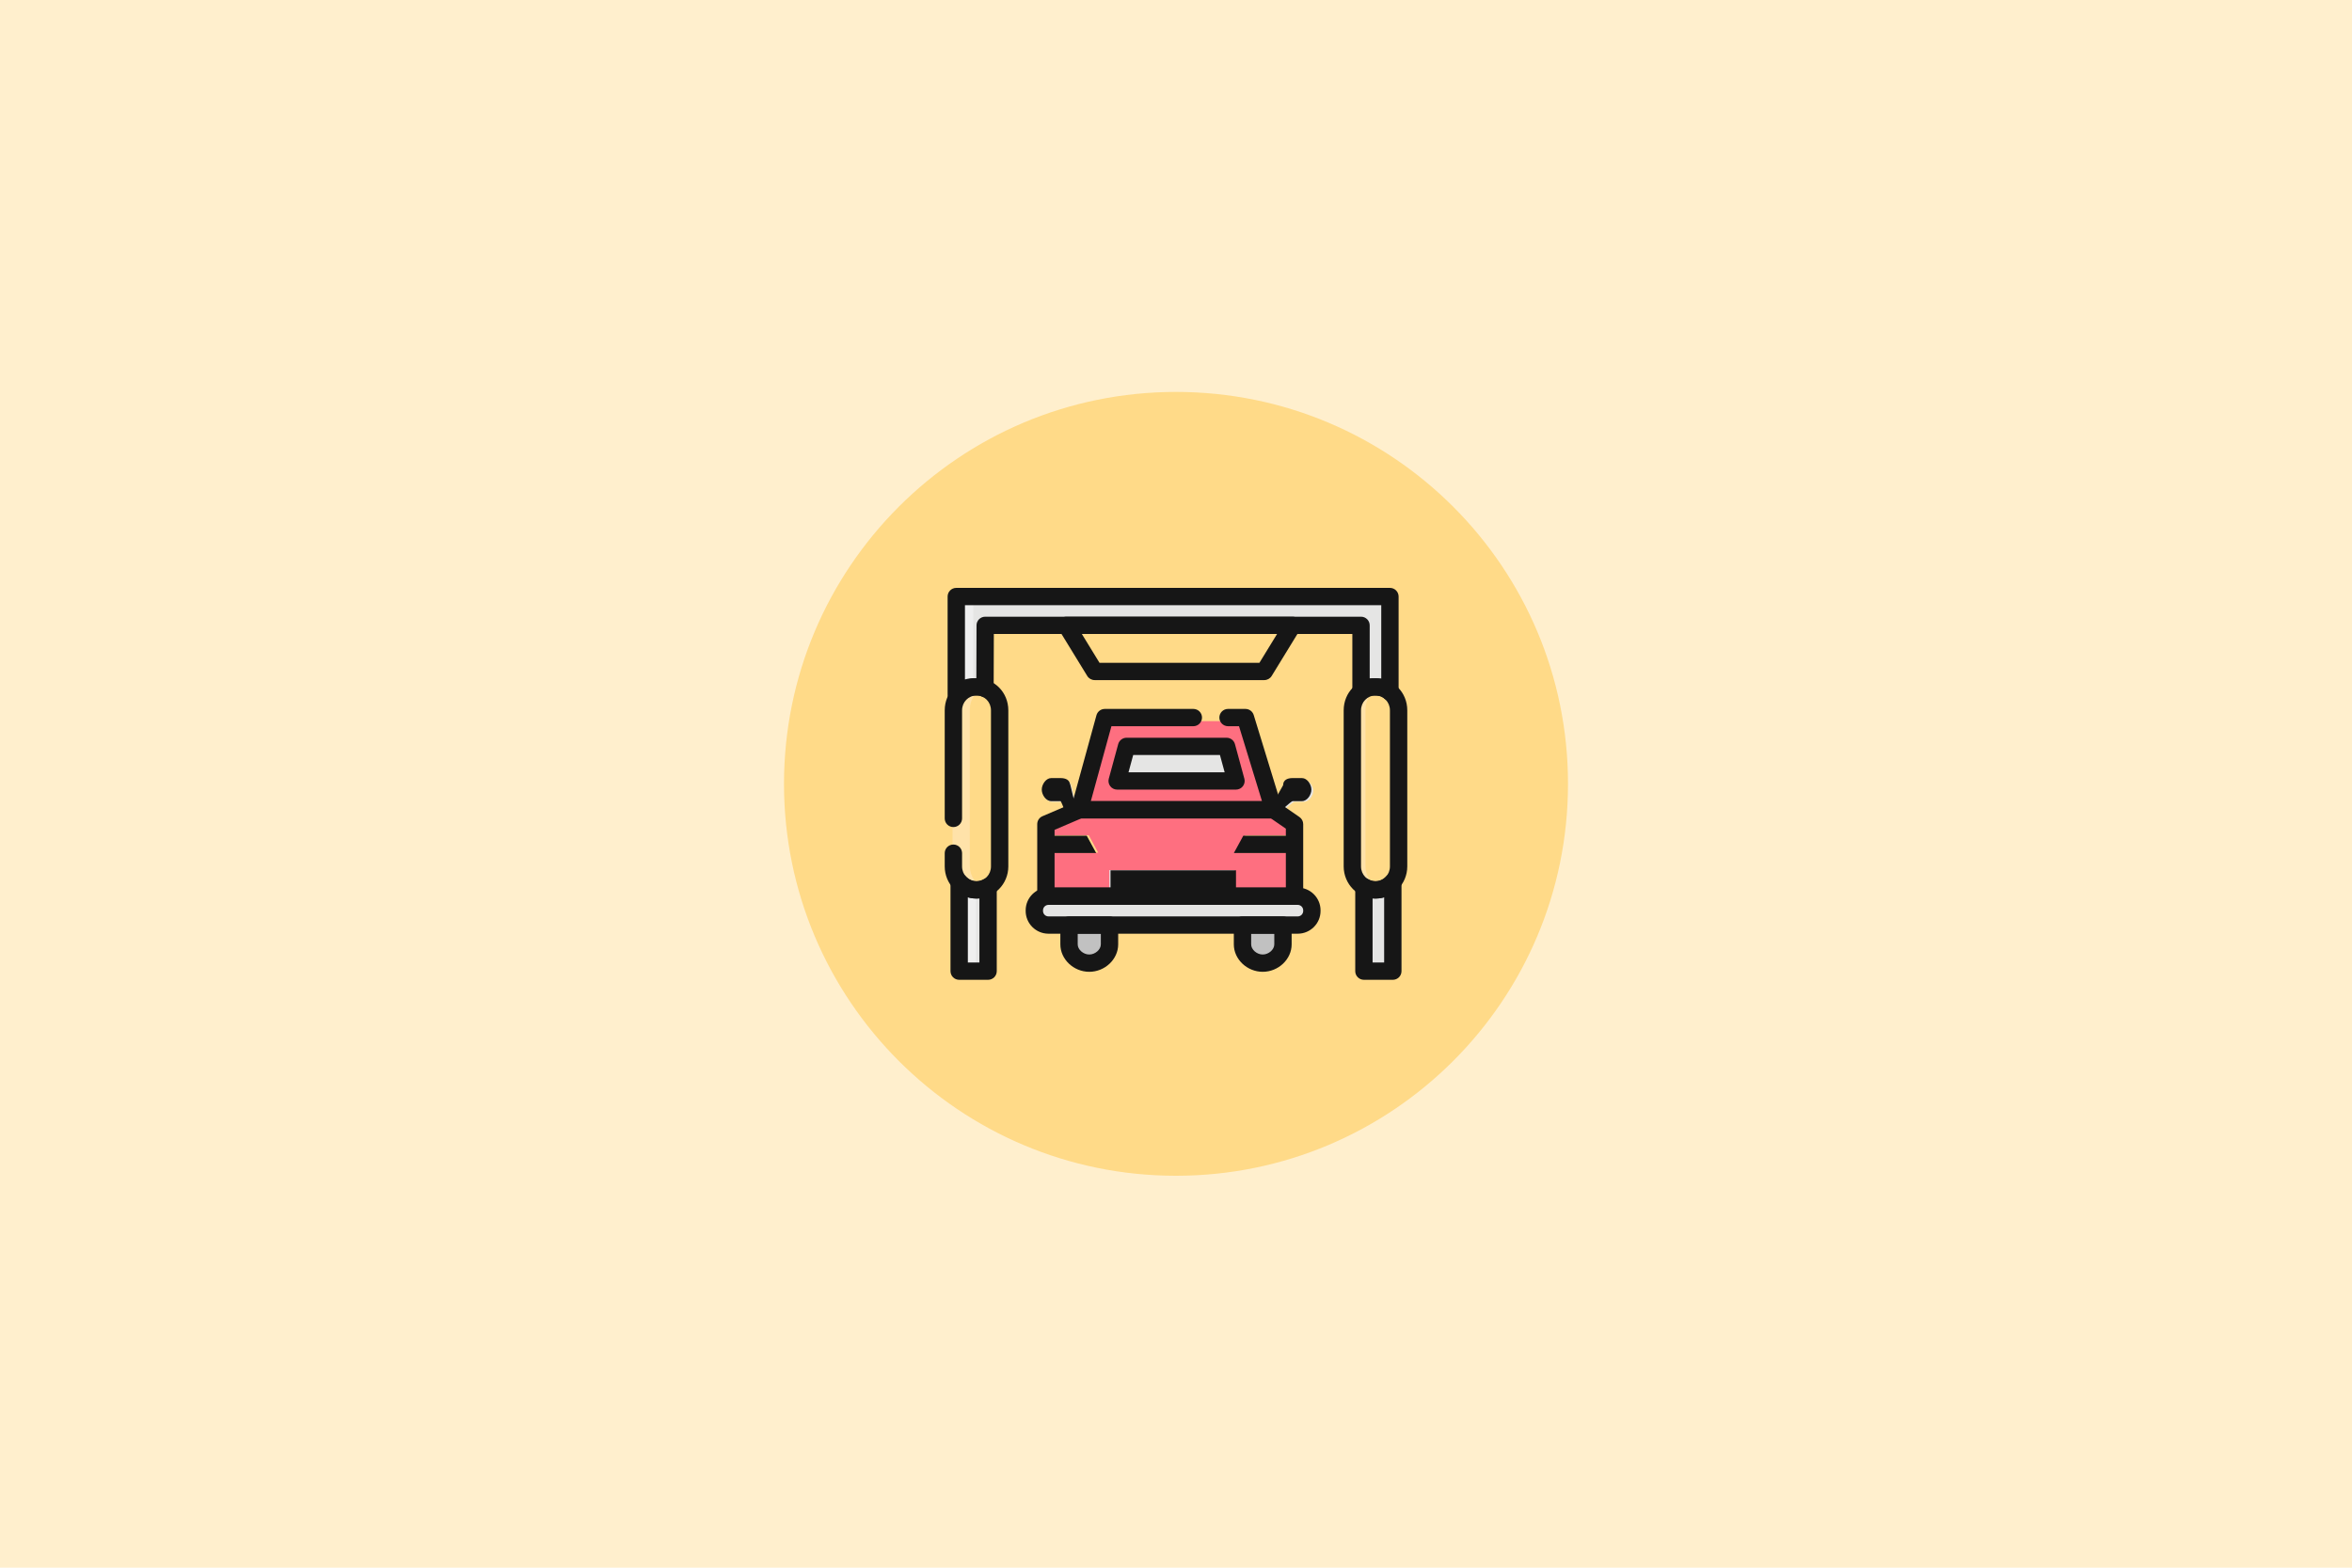
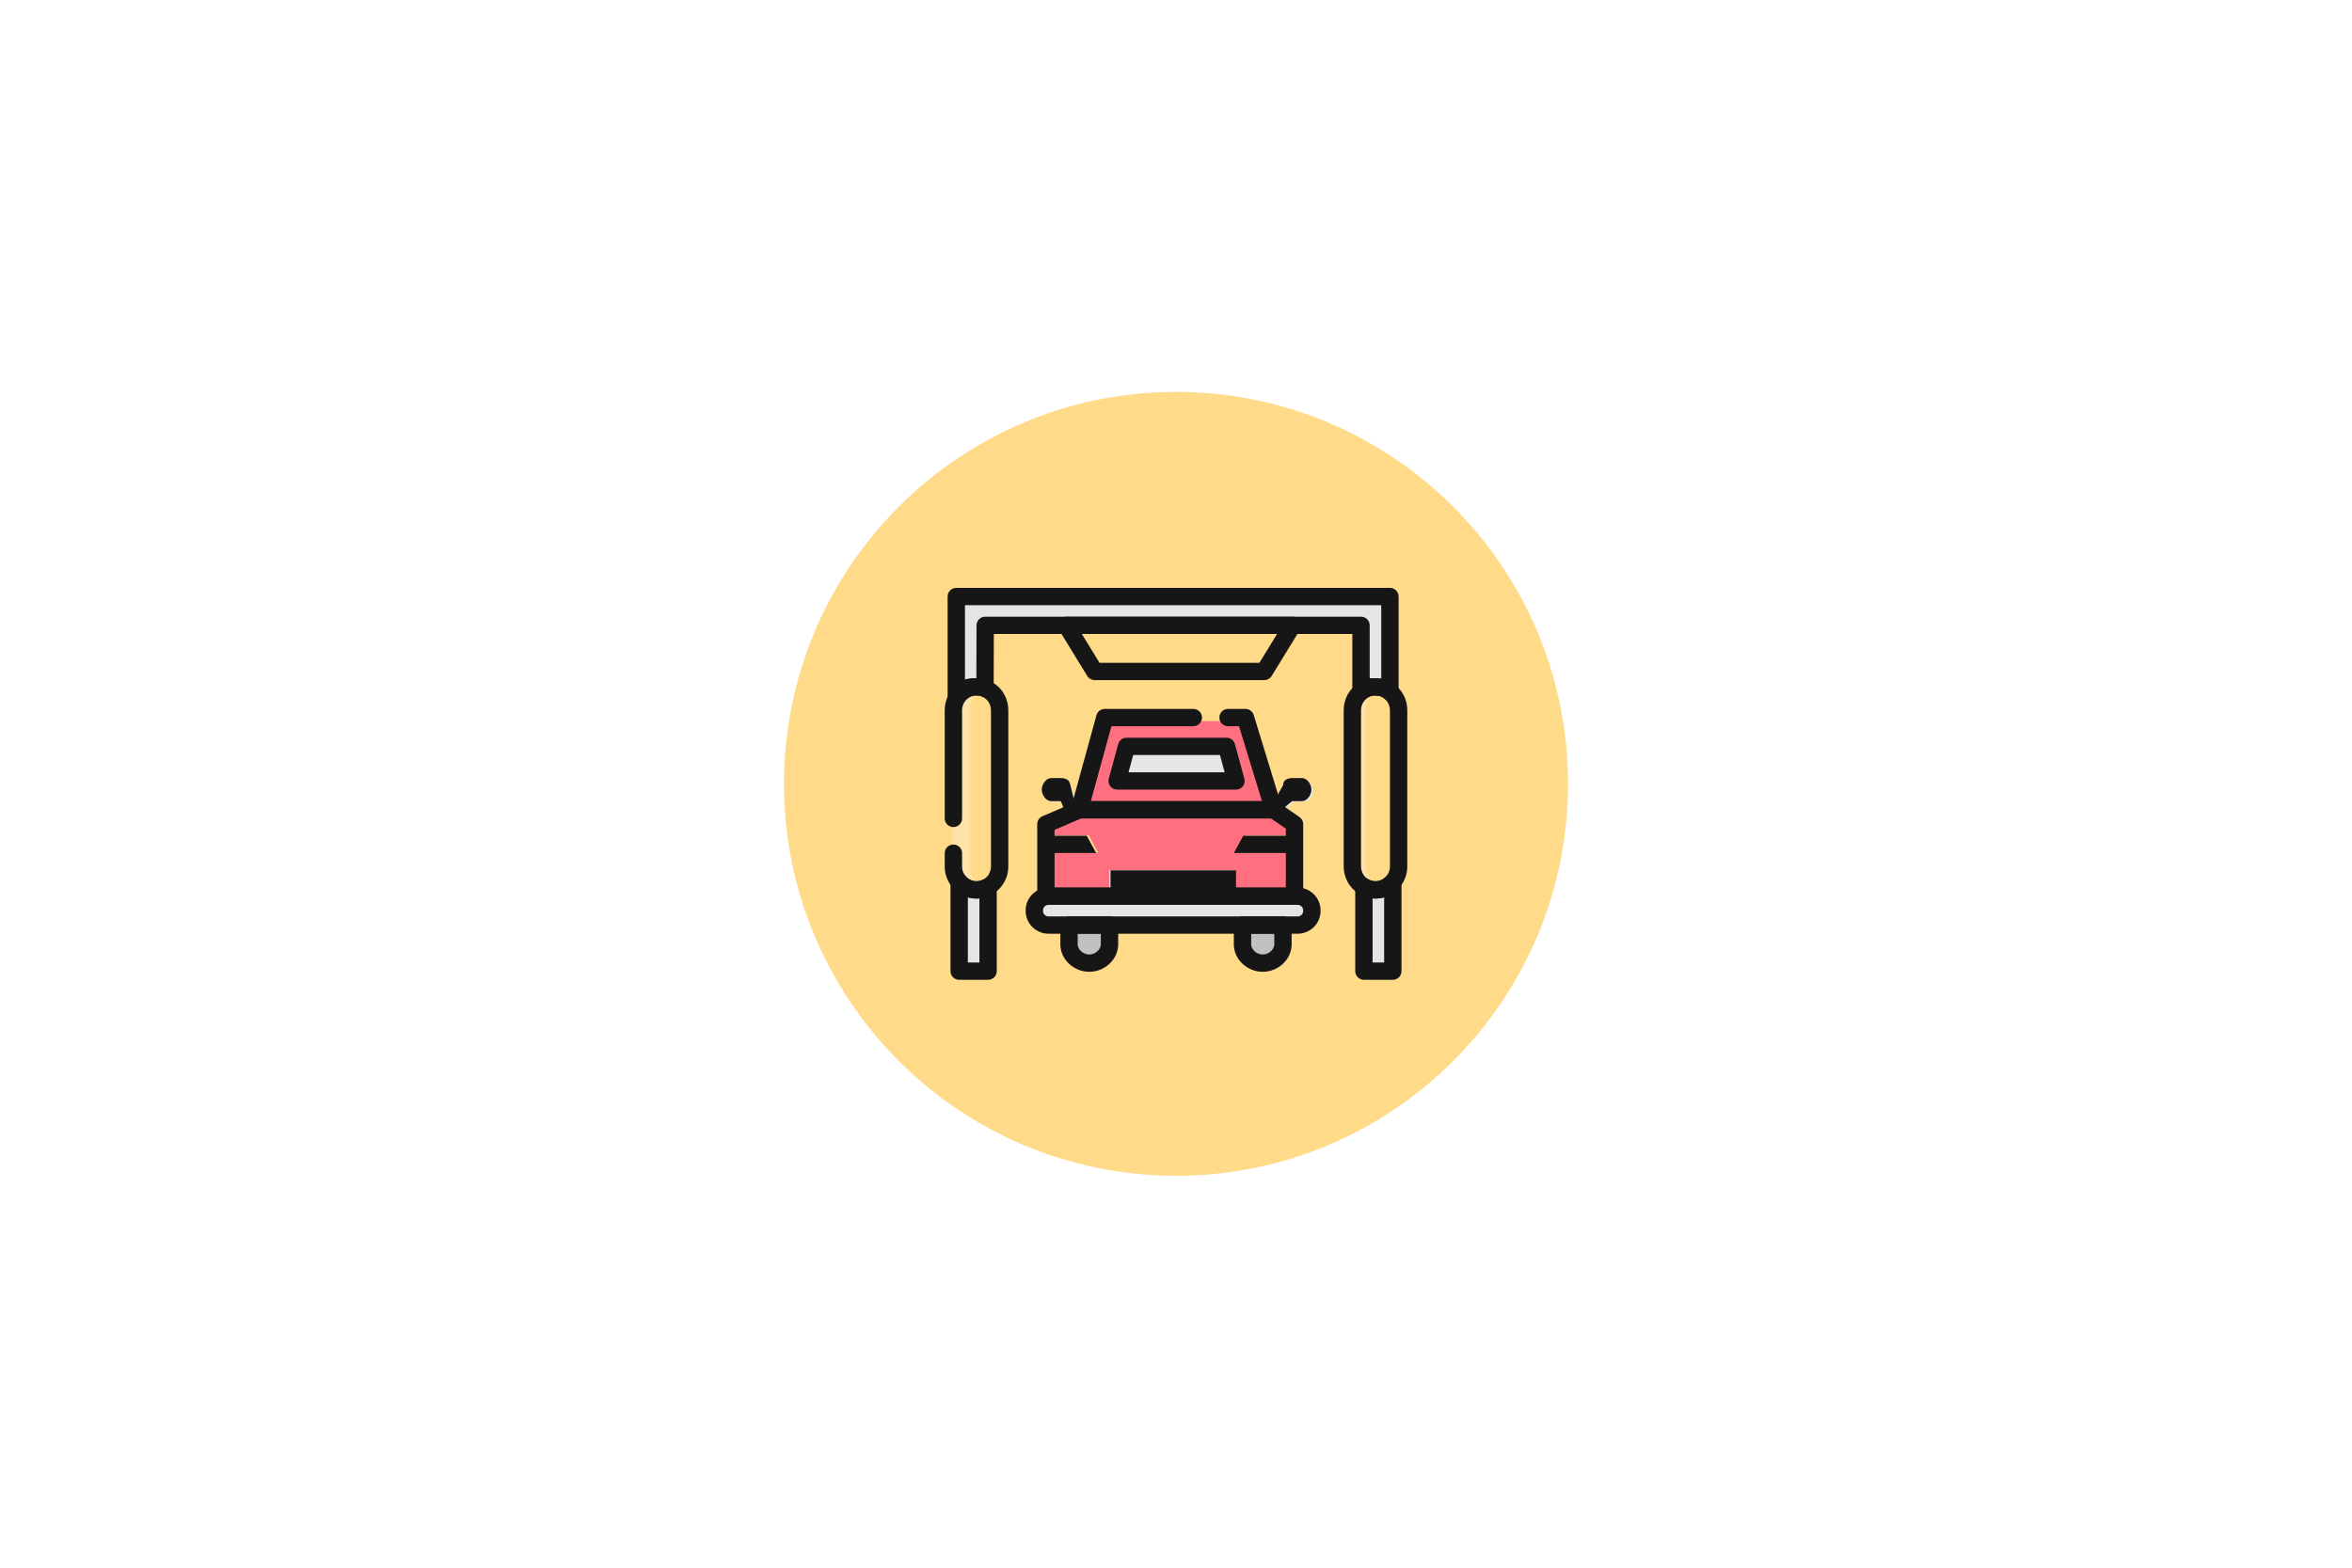
<svg xmlns="http://www.w3.org/2000/svg" width="600px" height="400px" viewBox="0 0 600 400" version="1.1">
  <title>cars</title>
  <g id="cars" stroke="none" stroke-width="1" fill="none" fill-rule="evenodd">
-     <polygon id="路径" fill="#FFEFCD" fill-rule="nonzero" points="0 0 600 0 600 400 0 400" />
    <path d="M300,100 C355.228,100 400,144.772 400,200 C400,255.228 355.228,300 300,300 C244.772,300 200,255.228 200,200 C200,144.772 244.772,100 300,100 Z" id="路径" fill="#FFDA88" />
    <g id="编组" transform="translate(241, 150)" fill-rule="nonzero">
      <path d="M34.029,57.376 L32.219,50.249 C32.223,50.225 32.235,50.751 32.235,50.721 C32.235,49.466 31.157,49 29.823,49 L27.413,49 C26.081,49 25,50.533 25,51.789 C25,53.044 26.081,54.577 27.413,54.577 L29.823,54.577 C29.985,54.577 31.375,58 31.375,58 L34.029,57.376 L34.029,57.376 Z M91.59,49 L89.175,49 C87.845,49 86.766,49.466 86.766,50.721 L83.836,55.631 L84.355,57.13 L85.303,57.659 C85.303,57.659 88.868,54.577 89.176,54.577 L91.59,54.577 C92.922,54.577 94,53.044 94,51.788 C94,50.533 92.921,49 91.59,49 L91.59,49 Z" id="形状" fill="#E5E5E4" />
      <path d="M88,60.7 L83.872,57.742 L32.769,57.742 L25,60.7 L25,80 L88,80 L88,60.7 Z M63.093,34 L40.659,34 L32.769,57.742 L83.872,57.742 L76.29,34 L71.883,34" id="形状" fill="#FE6F80" />
      <path d="M74.22,49.883 L44.071,49.883 L46.46,41 L71.83,41 L74.22,49.883 Z M8.079,77.127 C6.294,77.127 5.066,76.321 4,75.072 L4,98 L11.333,98 L11.333,75.792 C10.474,76.301 9.164,77.127 8.079,77.127 Z M109.6,77.127 C108.515,77.127 107.526,76.813 106.667,76.304 L106.667,98 L114,98 L114,75.072 C112.934,76.322 111.385,77.127 109.6,77.127 L109.6,77.127 Z" id="形状" fill="#E5E5E4" />
      <polygon id="路径" fill="#FFDA88" points="81.75 22 38.25 22 31 9 89 9" />
      <path d="M31,87 L31,91.199 C31,93.851 33.48,96 36.108,96 C38.733,96 41.216,93.852 41.216,91.199 L41.216,87 L31,87 Z M74.784,87 L74.784,91.199 C74.784,93.851 77.264,96 79.892,96 C82.517,96 85,93.852 85,91.199 L85,87 L74.784,87 L74.784,87 Z" id="形状" fill="#C1C1C1" />
-       <path d="M93,83.577 C93,84.485 92.619,85.356 91.941,85.998 C91.262,86.64 90.342,87 89.383,87 L25.617,87 C24.658,87 23.738,86.639 23.059,85.997 C22.381,85.355 22,84.485 22,83.577 L22,83.423 C22,82.515 22.381,81.645 23.059,81.003 C23.738,80.361 24.658,80 25.617,80 L89.383,80 C91.38,80 93,81.533 93,83.423 L93,83.577 L93,83.577 Z" id="路径" fill="#E5E5E4" />
+       <path d="M93,83.577 C93,84.485 92.619,85.356 91.941,85.998 C91.262,86.64 90.342,87 89.383,87 L25.617,87 C22.381,85.355 22,84.485 22,83.577 L22,83.423 C22,82.515 22.381,81.645 23.059,81.003 C23.738,80.361 24.658,80 25.617,80 L89.383,80 C91.38,80 93,81.533 93,83.423 L93,83.577 L93,83.577 Z" id="路径" fill="#E5E5E4" />
      <path d="M39.148,67.55 L25.593,67.55 L25.593,63.122 L36.743,63.122 L39.148,67.55 Z M89,67.55 L74.266,67.55 L76.67,63.122 L89,63.122 L89,67.55 Z M2,31.014 C2,27.69 4.578,25 7.898,25 C11.219,25 13.797,27.69 13.797,31.014 L13.797,70.984 C13.797,74.304 11.219,77 7.898,77 C4.578,77 2,74.304 2,70.984 L2,31.014 L2,31.014 Z" id="形状" fill="#FFDA88" />
      <path d="M109.589,77.177 C108.502,77.177 107.51,76.864 106.649,76.357 L106.649,98 L114,98 L114,74.092 C112.932,75.338 111.378,77.177 109.589,77.177 L109.589,77.177 Z M105.914,26.04 C106.802,25.488 107.842,25.152 108.98,25.152 C110.695,25.152 112.202,26.042 113.265,27.2 L113.265,2 L3,2 L3,27.2 C4.068,25.954 5.622,25.152 7.411,25.152 C8.497,25.152 9.438,25.585 10.299,26.092 L10.351,9.384 L105.914,9.384 L105.914,26.04 L105.914,26.04 Z" id="形状" fill="#E5E5E4" />
-       <path d="M3.714,75.344 L3.714,98 L8,98 L8,77.374 C6.262,77.374 4.752,76.579 3.714,75.344 Z M7.286,10.706 L7.286,3 L3,3 L3,27.961 C4.038,26.727 5.547,25.933 7.286,25.933 L7.286,10.706 L7.286,10.706 Z" id="形状" fill="#EFEFEF" />
      <polygon id="路径" fill="#E5E5E4" points="42 72 74 72 74 79 42 79" />
      <path d="M103,31.014 C103,27.69 105.622,25 109,25 C112.378,25 115,27.69 115,31.014 L115,70.984 C115,74.304 112.378,77 109,77 C105.622,77 103,74.304 103,70.984 L103,31.014 L103,31.014 Z" id="路径" fill="#FFDA88" />
      <path d="M107.33,70.984 L107.33,31.014 C107.33,28.48 108.826,26.323 111,25.438 C110.301,25.15 109.553,25.001 108.798,25 C105.492,25 102.926,27.69 102.926,31.014 L102.926,70.984 C102.926,74.304 105.492,77 108.798,77 C109.553,76.999 110.301,76.85 111,76.562 C108.827,75.674 107.33,73.516 107.33,70.984 Z M6.404,70.984 L6.404,31.014 C6.404,28.48 7.901,26.323 10.074,25.438 C9.375,25.15 8.628,25.001 7.872,25 C4.566,25 2,27.69 2,31.014 L2,70.984 C2,74.304 4.566,77 7.872,77 C8.628,76.999 9.375,76.85 10.074,76.562 C7.901,75.674 6.404,73.516 6.404,70.984 Z" id="形状" fill="#FFE2A9" />
      <g fill="#161616" id="形状">
        <path d="M81.518,23.529 L38.249,23.529 C37.478,23.53 36.763,23.13 36.361,22.474 L29.148,10.71 C28.731,10.029 28.715,9.176 29.107,8.48 C29.499,7.785 30.236,7.354 31.037,7.354 L88.729,7.354 C89.529,7.354 90.267,7.785 90.659,8.48 C91.05,9.176 91.035,10.029 90.618,10.71 L83.407,22.474 C83.005,23.13 82.289,23.53 81.518,23.529 L81.518,23.529 Z M39.49,19.118 L80.278,19.118 L84.784,11.764 L34.982,11.764 L39.49,19.118 L39.49,19.118 Z M89.238,80.882 L25.812,80.882 C24.591,80.882 23.6,79.895 23.6,78.677 L23.6,60.284 C23.6,59.402 24.127,58.606 24.939,58.258 L33.498,54.591 C33.774,54.472 34.071,54.411 34.371,54.411 L83.924,54.411 C84.373,54.411 84.812,54.548 85.183,54.803 L90.497,58.47 C91.094,58.882 91.45,59.56 91.45,60.284 L91.45,78.676 C91.45,79.894 90.459,80.882 89.238,80.882 L89.238,80.882 Z M28.025,76.471 L87.025,76.471 L87.025,61.44 L83.232,58.823 L34.827,58.823 L28.025,61.737 L28.025,76.471 Z M36.875,97.958 C32.878,97.958 29.5,94.752 29.5,90.958 L29.5,86.029 C29.5,84.811 30.491,83.823 31.713,83.823 L42.038,83.823 C43.26,83.823 44.25,84.811 44.25,86.029 L44.25,90.958 C44.25,94.752 40.872,97.958 36.875,97.958 Z M33.925,88.235 L33.925,90.958 C33.925,92.288 35.358,93.546 36.875,93.546 C38.392,93.546 39.825,92.288 39.825,90.958 L39.825,88.235 L33.925,88.235 Z M81.125,97.958 C77.128,97.958 73.75,94.752 73.75,90.958 L73.75,86.029 C73.75,84.811 74.74,83.823 75.962,83.823 L86.287,83.823 C87.509,83.823 88.5,84.811 88.5,86.029 L88.5,90.958 C88.5,94.752 85.122,97.958 81.125,97.958 Z M78.175,88.235 L78.175,90.958 C78.175,92.288 79.608,93.546 81.125,93.546 C82.642,93.546 84.075,92.288 84.075,90.958 L84.075,88.235 L78.175,88.235 Z" />
        <path d="M90.056,88.235 L26.469,88.235 C23.26,88.235 20.65,85.633 20.65,82.433 L20.65,82.272 C20.65,79.073 23.26,76.471 26.469,76.471 L90.056,76.471 C93.265,76.471 95.875,79.073 95.875,82.272 L95.875,82.433 C95.875,85.633 93.265,88.235 90.056,88.235 Z M26.469,80.882 C25.7,80.883 25.076,81.505 25.075,82.273 L25.075,82.434 C25.076,83.201 25.7,83.823 26.469,83.824 L90.056,83.824 C90.825,83.823 91.449,83.201 91.45,82.434 L91.45,82.273 C91.449,81.505 90.825,80.883 90.056,80.882 L26.469,80.882 L26.469,80.882 Z M74.306,51.471 L43.987,51.471 C43.298,51.471 42.648,51.151 42.229,50.605 C41.811,50.06 41.671,49.351 41.852,48.688 L44.255,39.864 C44.516,38.903 45.39,38.235 46.389,38.236 L71.904,38.236 C72.902,38.236 73.777,38.902 74.038,39.864 L76.441,48.688 C76.621,49.351 76.481,50.059 76.063,50.605 C75.645,51.15 74.995,51.471 74.306,51.471 L74.306,51.471 Z M46.88,47.059 L71.412,47.059 L70.21,42.647 L48.081,42.647 L46.88,47.059 L46.88,47.059 Z M38.634,67.647 L25.075,67.647 L25.075,63.235 L36.228,63.235 L38.634,67.647 Z M88.5,67.647 L73.762,67.647 L76.167,63.235 L88.5,63.235 L88.5,67.647 Z M33.755,57.364 L31.95,49.847 C31.955,49.822 31.966,50.377 31.966,50.345 C31.966,49.021 30.892,48.53 29.562,48.53 L27.16,48.53 C25.832,48.53 24.754,50.147 24.754,51.471 C24.754,52.795 25.832,54.412 27.16,54.412 L29.562,54.412 C29.724,54.412 31.626,59.347 31.626,59.347 L33.755,57.364 Z M91.136,48.529 L88.729,48.529 C87.404,48.529 86.328,49.02 86.328,50.345 L83.407,55.523 L83.924,57.104 L84.869,57.663 C84.869,57.663 88.423,54.412 88.73,54.412 L91.136,54.412 C92.465,54.412 93.539,52.795 93.539,51.471 C93.539,50.146 92.464,48.529 91.136,48.529 L91.136,48.529 Z M8.113,79.267 C3.64,79.267 0,75.589 0,71.068 L0,67.647 C0.024,66.446 1.008,65.485 2.213,65.485 C3.418,65.485 4.401,66.446 4.425,67.647 L4.425,71.068 C4.425,73.192 6.044,74.855 8.113,74.855 C10.181,74.855 11.8,73.192 11.8,71.068 L11.8,31.25 C11.8,29.127 10.181,27.464 8.113,27.464 C6.044,27.464 4.425,29.127 4.425,31.25 L4.425,58.823 C4.425,60.041 3.434,61.029 2.213,61.029 C0.991,61.029 0,60.041 0,58.823 L0,31.25 C0,26.653 3.564,23.052 8.113,23.052 C12.662,23.052 16.225,26.653 16.225,31.25 L16.225,71.068 C16.225,75.589 12.585,79.267 8.113,79.267 L8.113,79.267 Z" />
        <path d="M11.063,100 L3.688,100 C2.466,100 1.475,99.012 1.475,97.794 L1.475,75.02 C1.475,74.098 2.05,73.273 2.917,72.952 C3.784,72.63 4.762,72.881 5.364,73.582 C6.496,74.891 8.378,75.257 9.943,74.341 C10.628,73.941 11.474,73.937 12.163,74.33 C12.851,74.723 13.276,75.453 13.275,76.244 L13.275,97.795 C13.274,99.013 12.284,100 11.063,100 L11.063,100 Z M5.9,95.588 L8.85,95.588 L8.85,79.232 C7.858,79.322 6.858,79.229 5.9,78.955 L5.9,95.588 Z M109.887,79.267 C105.415,79.267 101.775,75.589 101.775,71.068 L101.775,31.25 C101.775,26.653 105.338,23.052 109.887,23.052 C114.436,23.052 118,26.653 118,31.25 L118,71.068 C118,75.589 114.36,79.267 109.887,79.267 Z M109.887,27.464 C107.819,27.464 106.2,29.127 106.2,31.25 L106.2,71.068 C106.2,73.192 107.819,74.855 109.887,74.855 C111.956,74.855 113.575,73.192 113.575,71.068 L113.575,31.25 C113.575,29.127 111.956,27.464 109.887,27.464 Z" />
        <path d="M114.312,100 L106.937,100 C105.715,100 104.725,99.012 104.725,97.794 L104.725,76.243 C104.724,75.453 105.149,74.722 105.837,74.329 C106.526,73.936 107.372,73.94 108.057,74.341 C109.624,75.257 111.505,74.89 112.636,73.581 C113.239,72.881 114.215,72.63 115.083,72.951 C115.95,73.272 116.525,74.097 116.525,75.019 L116.525,97.793 C116.525,99.012 115.535,100 114.312,100 L114.312,100 Z M109.15,95.588 L112.1,95.588 L112.1,78.955 C111.142,79.227 110.142,79.321 109.15,79.232 L109.15,95.588 Z M83.924,58.824 L34.371,58.824 C33.682,58.823 33.032,58.503 32.613,57.956 C32.194,57.409 32.055,56.699 32.238,56.035 L38.705,32.506 C38.969,31.547 39.842,30.883 40.839,30.883 L63.425,30.883 C64.646,30.883 65.637,31.871 65.637,33.089 C65.637,34.307 64.646,35.294 63.425,35.295 L42.527,35.295 L37.273,54.412 L80.934,54.412 L75.074,35.295 L72.275,35.295 C71.053,35.294 70.063,34.307 70.063,33.089 C70.063,31.871 71.053,30.883 72.275,30.883 L76.712,30.883 C77.684,30.883 78.543,31.516 78.827,32.444 L86.04,55.973 C86.244,56.642 86.119,57.368 85.703,57.931 C85.285,58.492 84.625,58.823 83.924,58.824 L83.924,58.824 Z M2.95,29.503 C2.363,29.504 1.8,29.272 1.385,28.858 C0.97,28.444 0.738,27.883 0.738,27.298 L0.738,2.206 C0.738,0.988 1.728,0 2.95,0 L113.574,0 C114.796,0 115.787,0.988 115.787,2.206 L115.787,26.557 C115.787,27.466 115.229,28.282 114.379,28.612 C113.53,28.943 112.564,28.72 111.947,28.052 C111.547,27.618 110.848,27.464 109.277,27.464 C108.604,27.464 107.96,27.651 107.363,28.018 C106.681,28.439 105.824,28.458 105.122,28.07 C104.422,27.68 103.987,26.943 103.987,26.143 L103.987,11.764 L12.531,11.764 L12.486,25.676 C12.483,26.465 12.058,27.193 11.37,27.584 C10.682,27.977 9.837,27.972 9.154,27.572 C8.941,27.447 8.438,27.452 7.847,27.459 L7.375,27.464 C6.312,27.464 5.335,27.916 4.627,28.736 C4.207,29.223 3.594,29.503 2.95,29.503 L2.95,29.503 Z M5.163,4.412 L5.163,23.365 C5.882,23.158 6.627,23.053 7.375,23.053 L7.794,23.05 C7.883,23.048 7.976,23.047 8.07,23.047 L8.113,9.552 C8.117,8.336 9.106,7.353 10.325,7.353 L106.2,7.353 C107.422,7.353 108.412,8.34 108.412,9.559 L108.412,23.1 C108.699,23.068 108.988,23.052 109.277,23.052 C109.827,23.052 110.562,23.052 111.362,23.169 L111.362,4.412 L5.163,4.412 L5.163,4.412 Z M42.298,72.059 L74.306,72.059 L74.306,78.677 L42.298,78.677 L42.298,72.059 Z" />
      </g>
    </g>
  </g>
</svg>